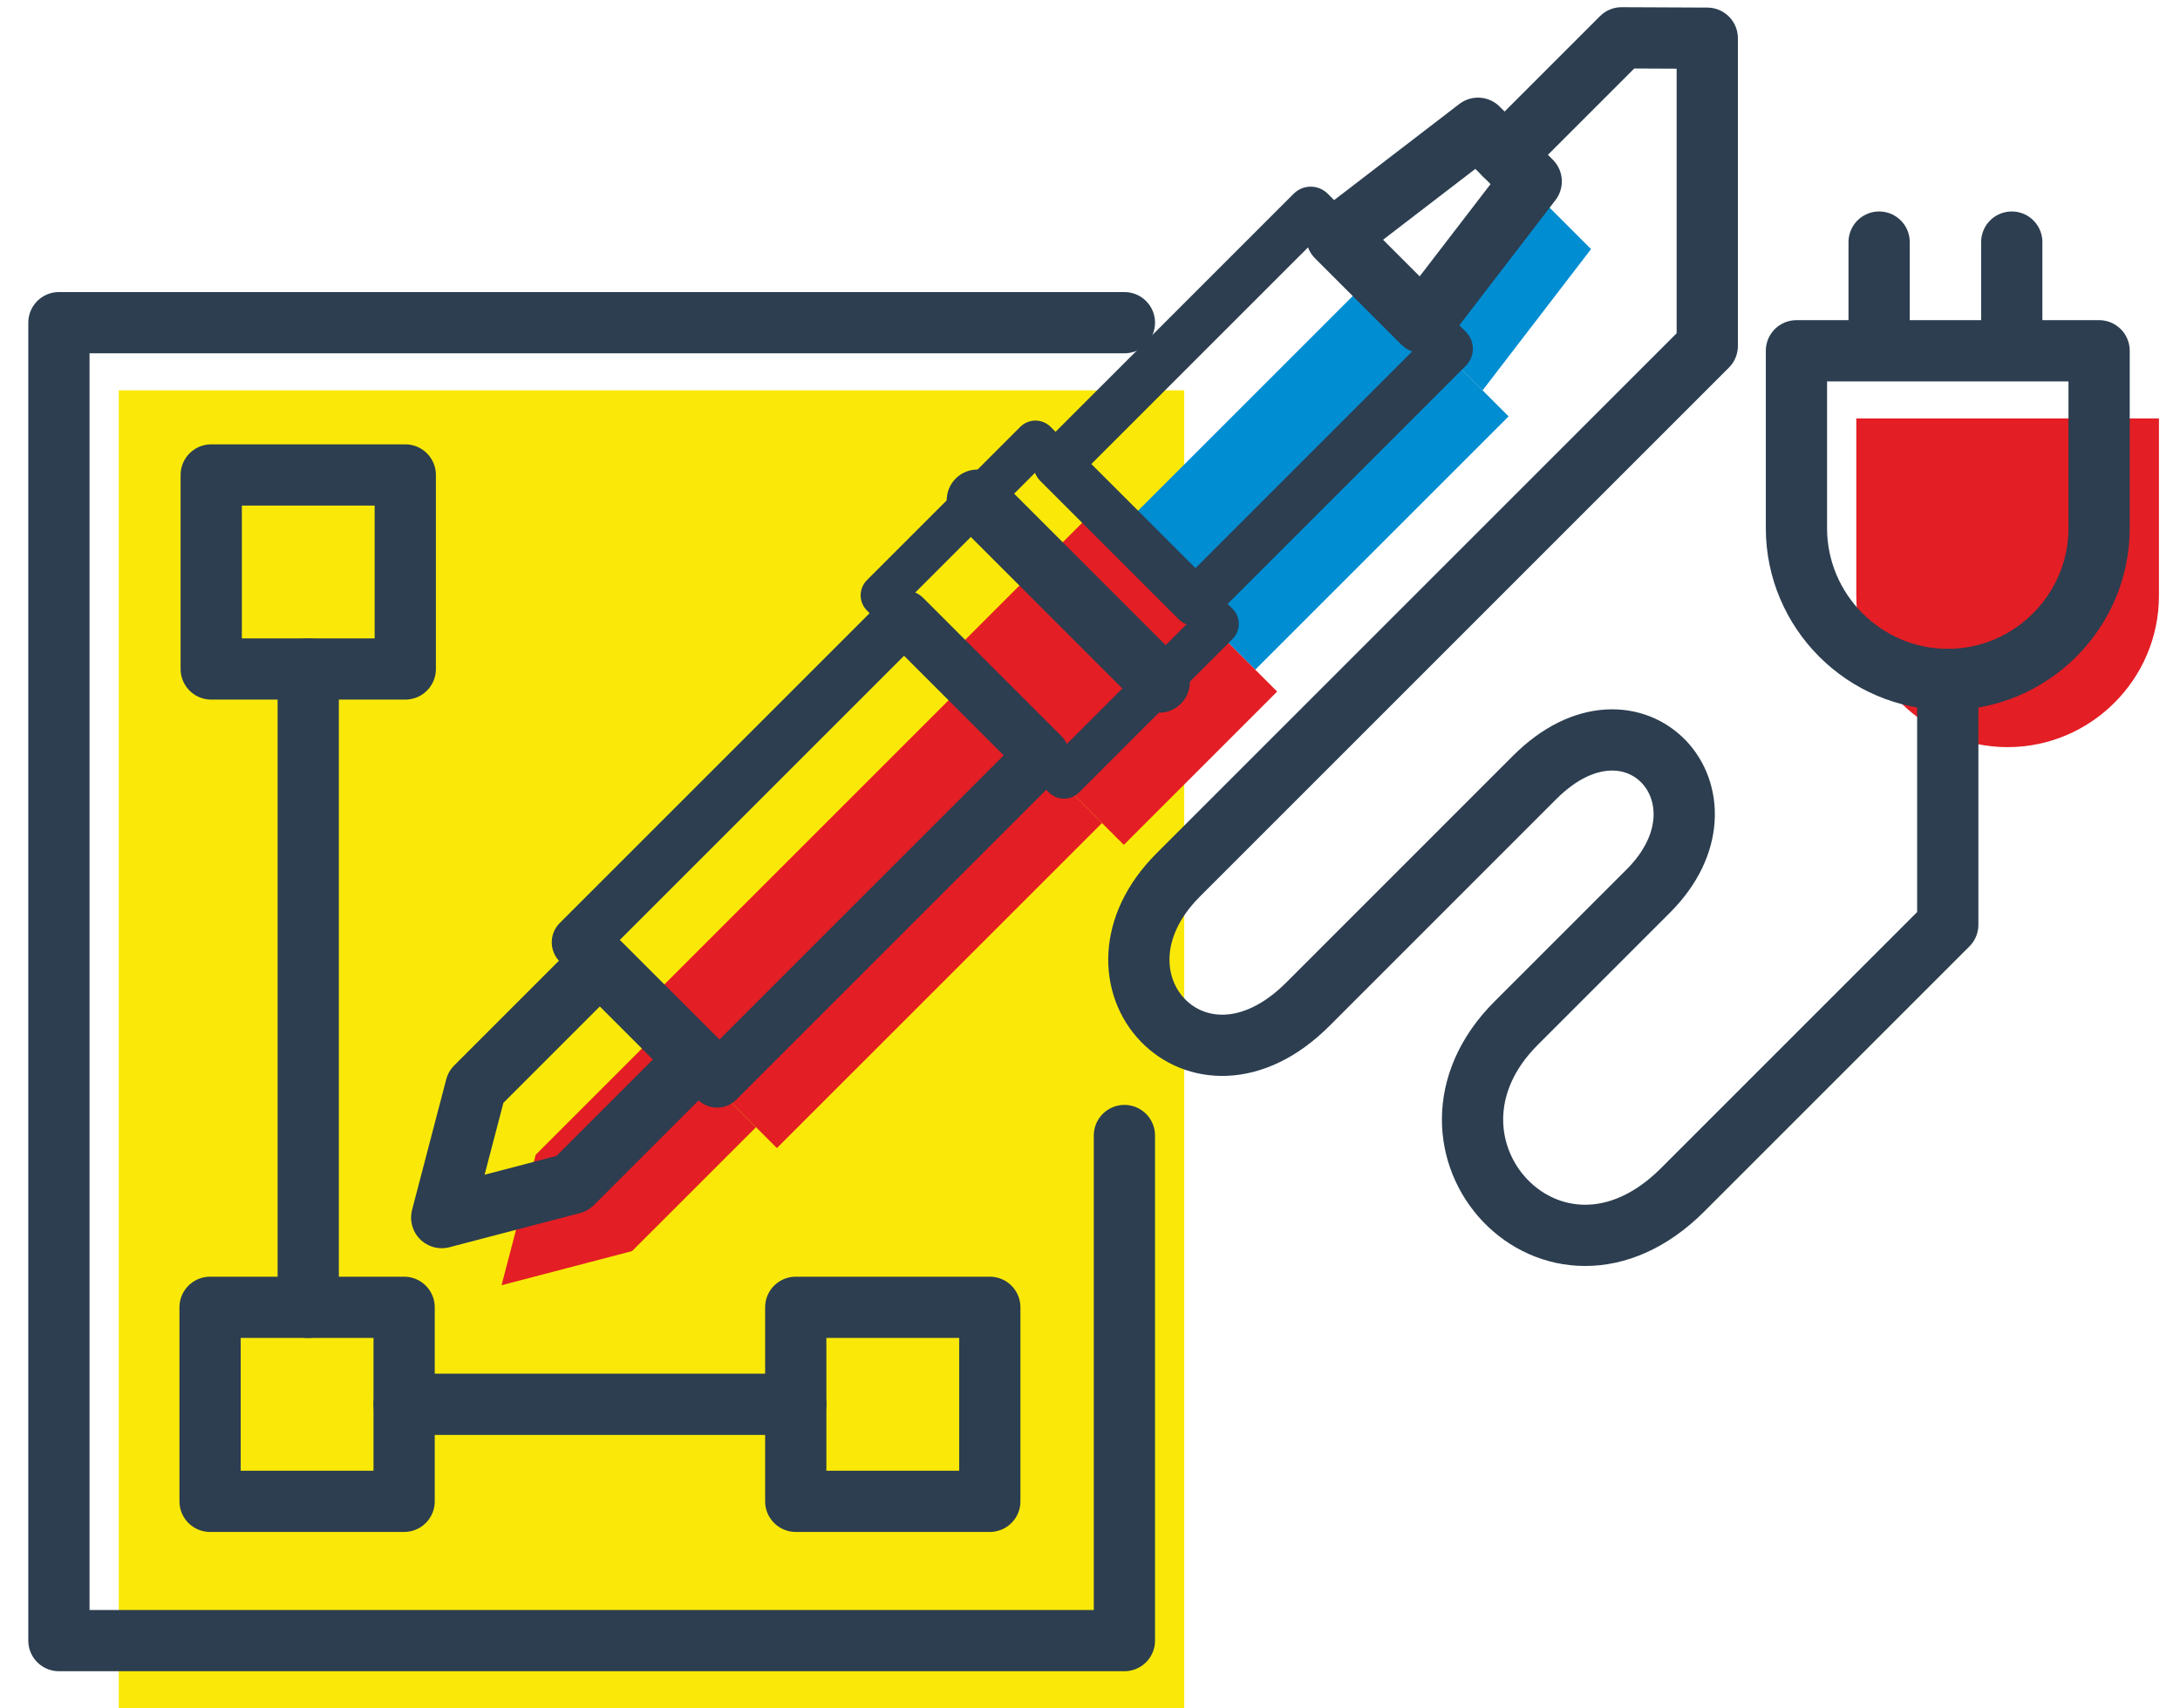
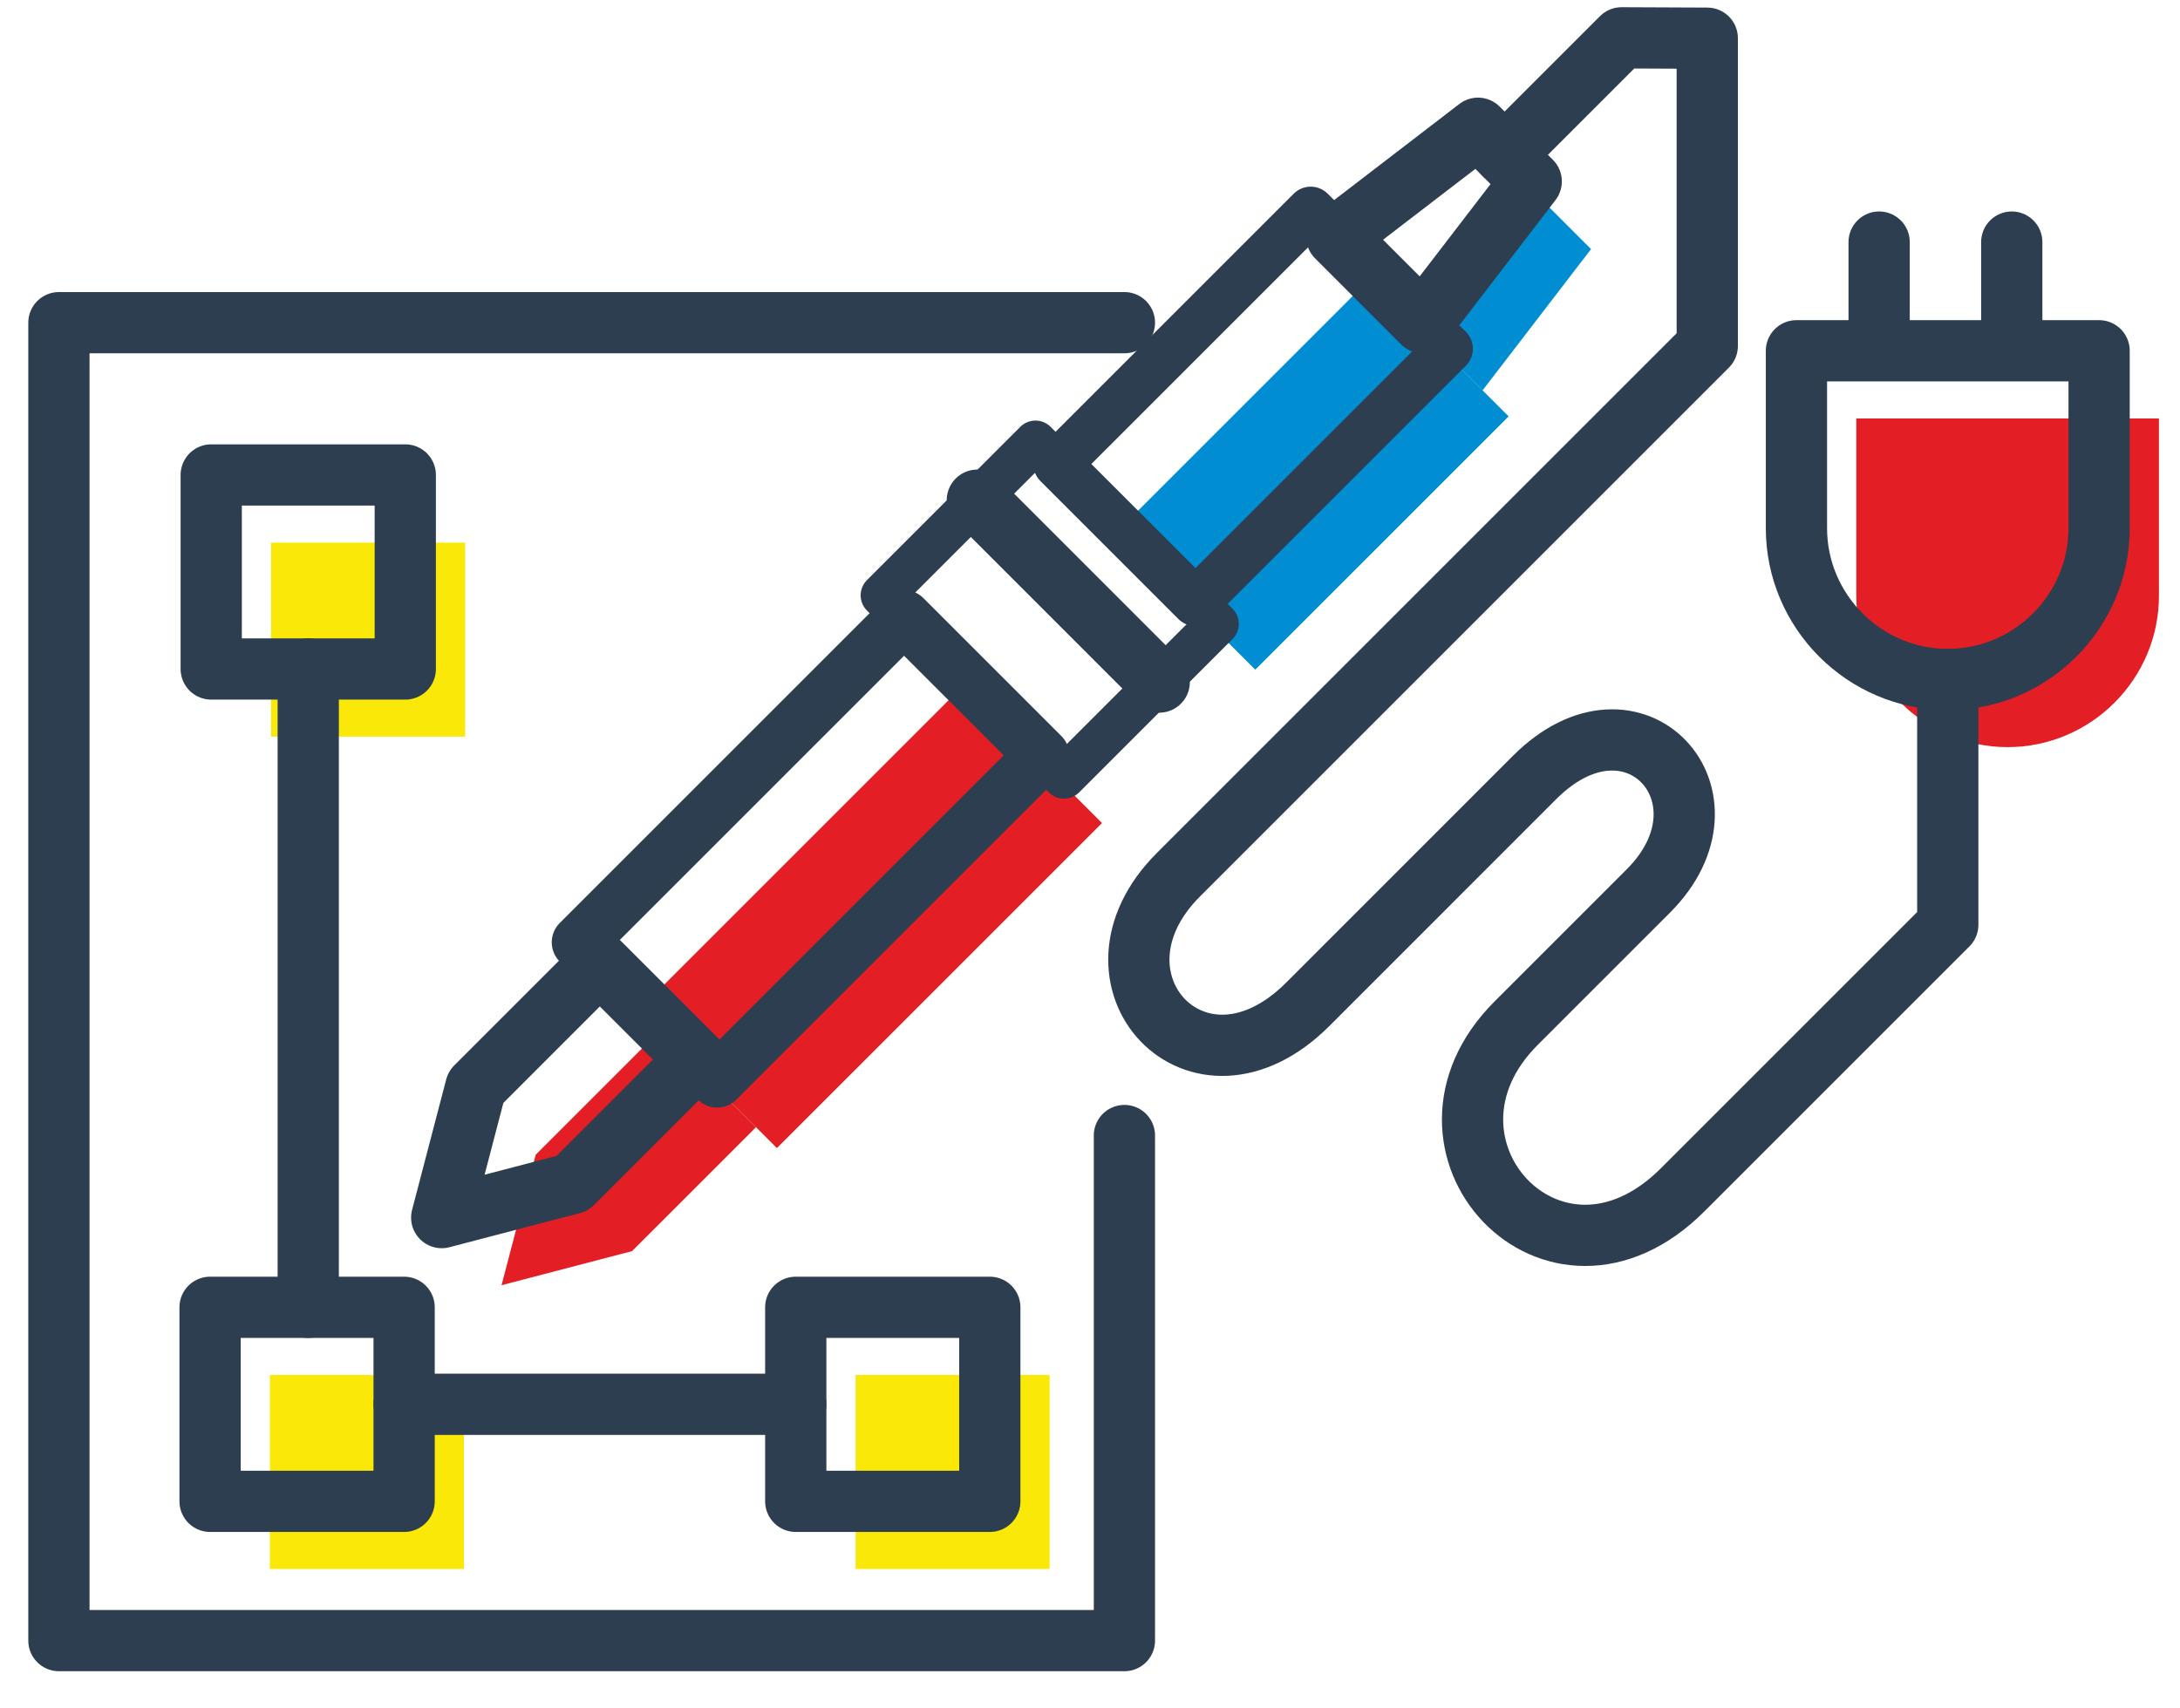
<svg xmlns="http://www.w3.org/2000/svg" width="74" height="58" viewBox="0 0 74 58" fill="none">
-   <path d="M40.199 13.252H4.031V57.995H40.199V13.252Z" fill="#FAE908" />
  <path d="M15.789 18.422H9.201V25.009H15.789V18.422Z" fill="#FAE908" />
  <path d="M15.749 46.68H9.162V53.267H15.749V46.68Z" fill="#FAE908" />
  <path d="M35.63 46.68H29.043V53.267H35.63V46.68Z" fill="#FAE908" />
  <path fill-rule="evenodd" clip-rule="evenodd" d="M63.012 14.206H73.285V20.228C73.285 23.054 70.974 25.365 68.149 25.365H68.148C65.323 25.365 63.012 23.054 63.012 20.228V14.206Z" fill="#E31E24" />
  <path d="M51.21 14.136L46.522 9.447L37.921 18.047L42.61 22.735L51.21 14.136Z" fill="#008DD2" />
-   <path d="M38.149 28.683L31.975 22.509L37.179 17.305L43.353 23.479L38.149 28.683Z" fill="#E31E24" />
  <path d="M37.407 27.942L32.719 23.254L21.684 34.289L26.372 38.977L37.407 27.942Z" fill="#E31E24" />
  <path fill-rule="evenodd" clip-rule="evenodd" d="M18.184 39.204L17.025 43.633L21.455 42.475L25.663 38.268L22.392 34.996L18.184 39.204Z" fill="#E31E24" />
  <path fill-rule="evenodd" clip-rule="evenodd" d="M47.406 10.333L50.326 13.253L54.008 8.457L52.202 6.651L47.406 10.333Z" fill="#008DD2" />
  <path d="M38.168 38.551V55.698H2V10.955H38.168" stroke="#2C3E50" stroke-width="2.079" stroke-miterlimit="22.926" stroke-linecap="round" stroke-linejoin="round" />
  <path d="M13.757 16.125H7.17V22.712H13.757V16.125Z" stroke="#2C3E50" stroke-width="2.079" stroke-miterlimit="22.926" stroke-linecap="round" stroke-linejoin="round" />
  <path d="M13.718 44.383H7.131V50.97H13.718V44.383Z" stroke="#2C3E50" stroke-width="2.079" stroke-miterlimit="22.926" stroke-linecap="round" stroke-linejoin="round" />
  <path d="M33.599 44.383H27.012V50.97H33.599V44.383Z" stroke="#2C3E50" stroke-width="2.079" stroke-miterlimit="22.926" stroke-linecap="round" stroke-linejoin="round" />
  <path d="M13.719 47.676H27.012" stroke="#2C3E50" stroke-width="2.079" stroke-miterlimit="22.926" stroke-linecap="round" stroke-linejoin="round" />
  <path d="M10.463 22.712V44.383" stroke="#2C3E50" stroke-width="2.079" stroke-miterlimit="22.926" stroke-linecap="round" stroke-linejoin="round" />
  <path d="M51.074 5.256L55.046 1.284L57.953 1.297V11.745L39.997 29.701C36.453 33.246 40.653 37.834 44.392 34.096L52.094 26.393C55.468 23.02 59.132 27.07 55.952 30.25L51.464 34.738C47.326 38.876 52.736 44.776 57.119 40.393L66.117 31.395V23.068" stroke="#2C3E50" stroke-width="2.079" stroke-miterlimit="22.926" stroke-linecap="round" stroke-linejoin="round" />
  <path fill-rule="evenodd" clip-rule="evenodd" d="M60.98 11.909H71.254V17.931C71.254 20.757 68.943 23.068 66.118 23.068H66.117C63.292 23.068 60.98 20.757 60.98 17.931V11.909Z" stroke="#2C3E50" stroke-width="2.079" stroke-miterlimit="22.926" stroke-linecap="round" stroke-linejoin="round" />
  <path d="M63.787 8.219V11.832" stroke="#2C3E50" stroke-width="2.079" stroke-miterlimit="22.926" stroke-linecap="round" stroke-linejoin="round" />
  <path d="M68.289 8.219V11.832" stroke="#2C3E50" stroke-width="2.079" stroke-miterlimit="22.926" stroke-linecap="round" stroke-linejoin="round" />
  <path d="M49.18 11.841L44.492 7.153L35.892 15.753L40.58 20.441L49.18 11.841Z" stroke="#2C3E50" stroke-width="1.632" stroke-miterlimit="22.926" stroke-linecap="round" stroke-linejoin="round" />
  <path d="M36.117 26.386L29.943 20.211L35.148 15.007L41.322 21.181L36.117 26.386Z" stroke="#2C3E50" stroke-width="1.457" stroke-miterlimit="22.926" stroke-linecap="round" stroke-linejoin="round" />
  <path d="M35.376 25.644L30.688 20.956L19.653 31.991L24.341 36.679L35.376 25.644Z" stroke="#2C3E50" stroke-width="1.848" stroke-miterlimit="22.926" stroke-linecap="round" stroke-linejoin="round" />
  <path fill-rule="evenodd" clip-rule="evenodd" d="M16.153 36.907L14.994 41.337L19.424 40.178L23.632 35.97L20.36 32.699L16.153 36.907Z" stroke="#2C3E50" stroke-width="2.079" stroke-miterlimit="22.926" stroke-linecap="round" stroke-linejoin="round" />
  <path d="M33.176 16.981L39.35 23.156" stroke="#2C3E50" stroke-width="2.079" stroke-miterlimit="22.926" stroke-linecap="round" stroke-linejoin="round" />
  <path fill-rule="evenodd" clip-rule="evenodd" d="M45.375 8.036L48.294 10.955L51.977 6.159L50.171 4.354L45.375 8.036Z" stroke="#2C3E50" stroke-width="2.079" stroke-miterlimit="22.926" stroke-linecap="round" stroke-linejoin="round" />
</svg>